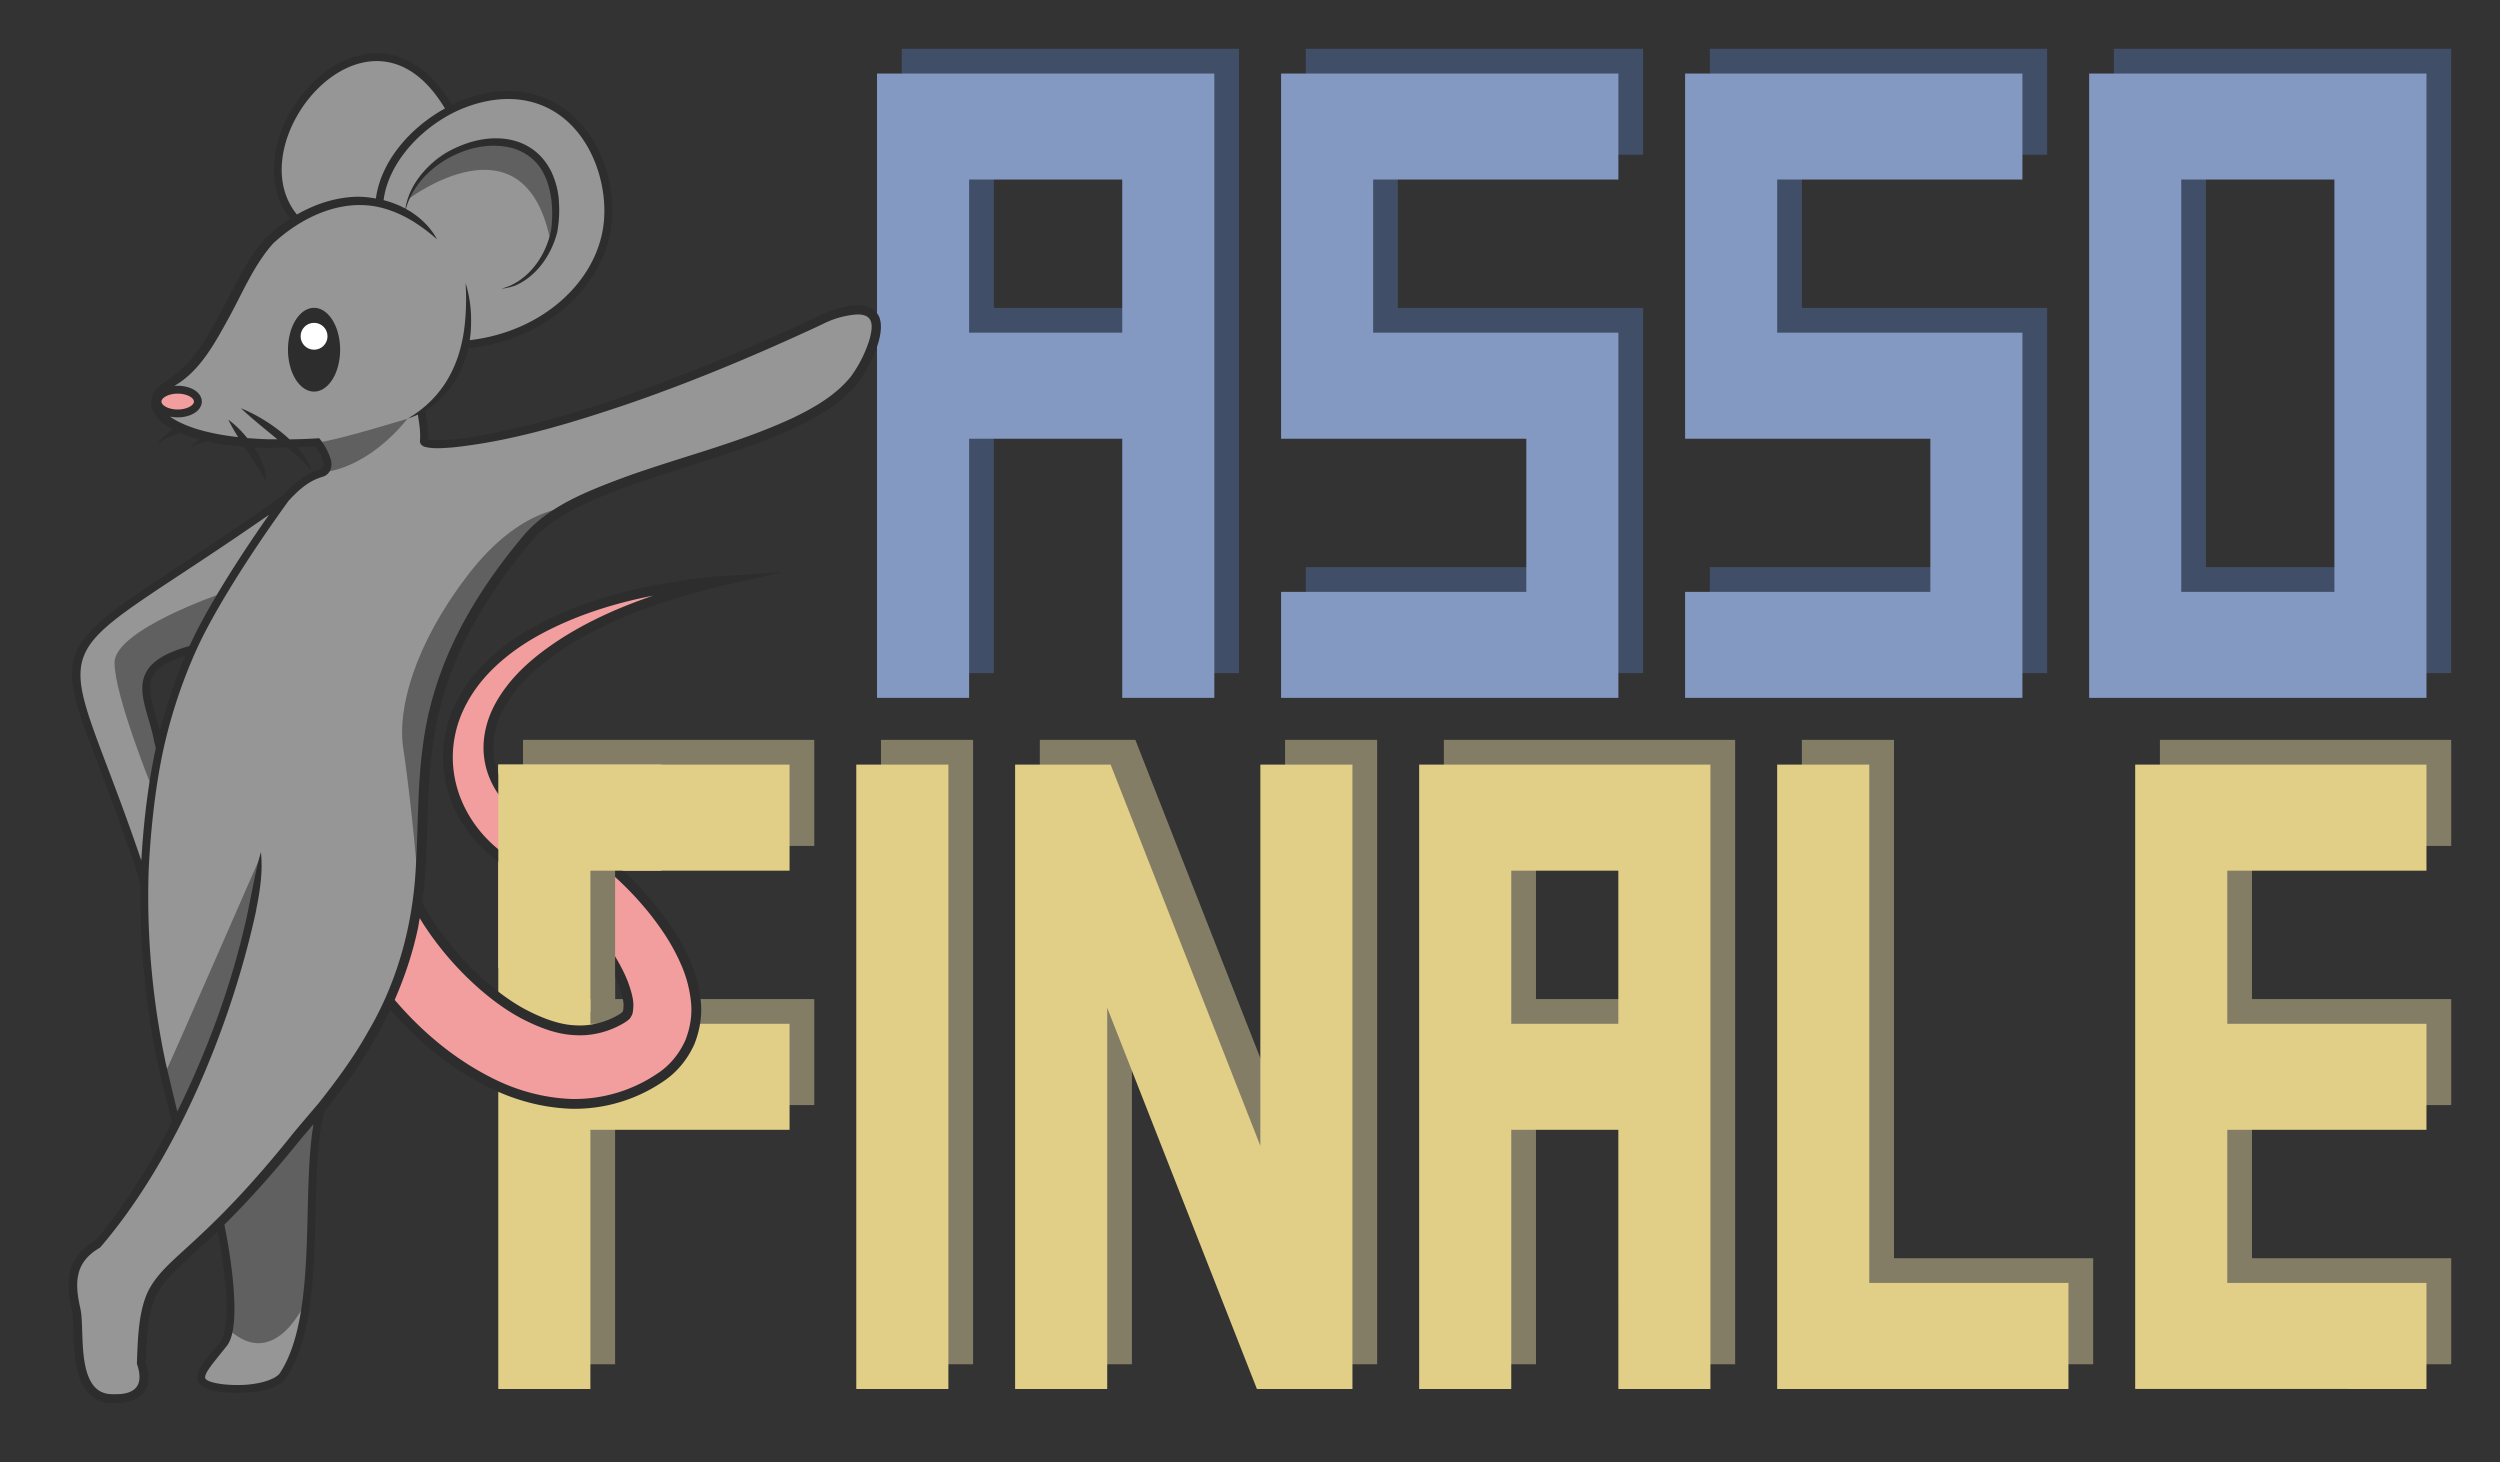
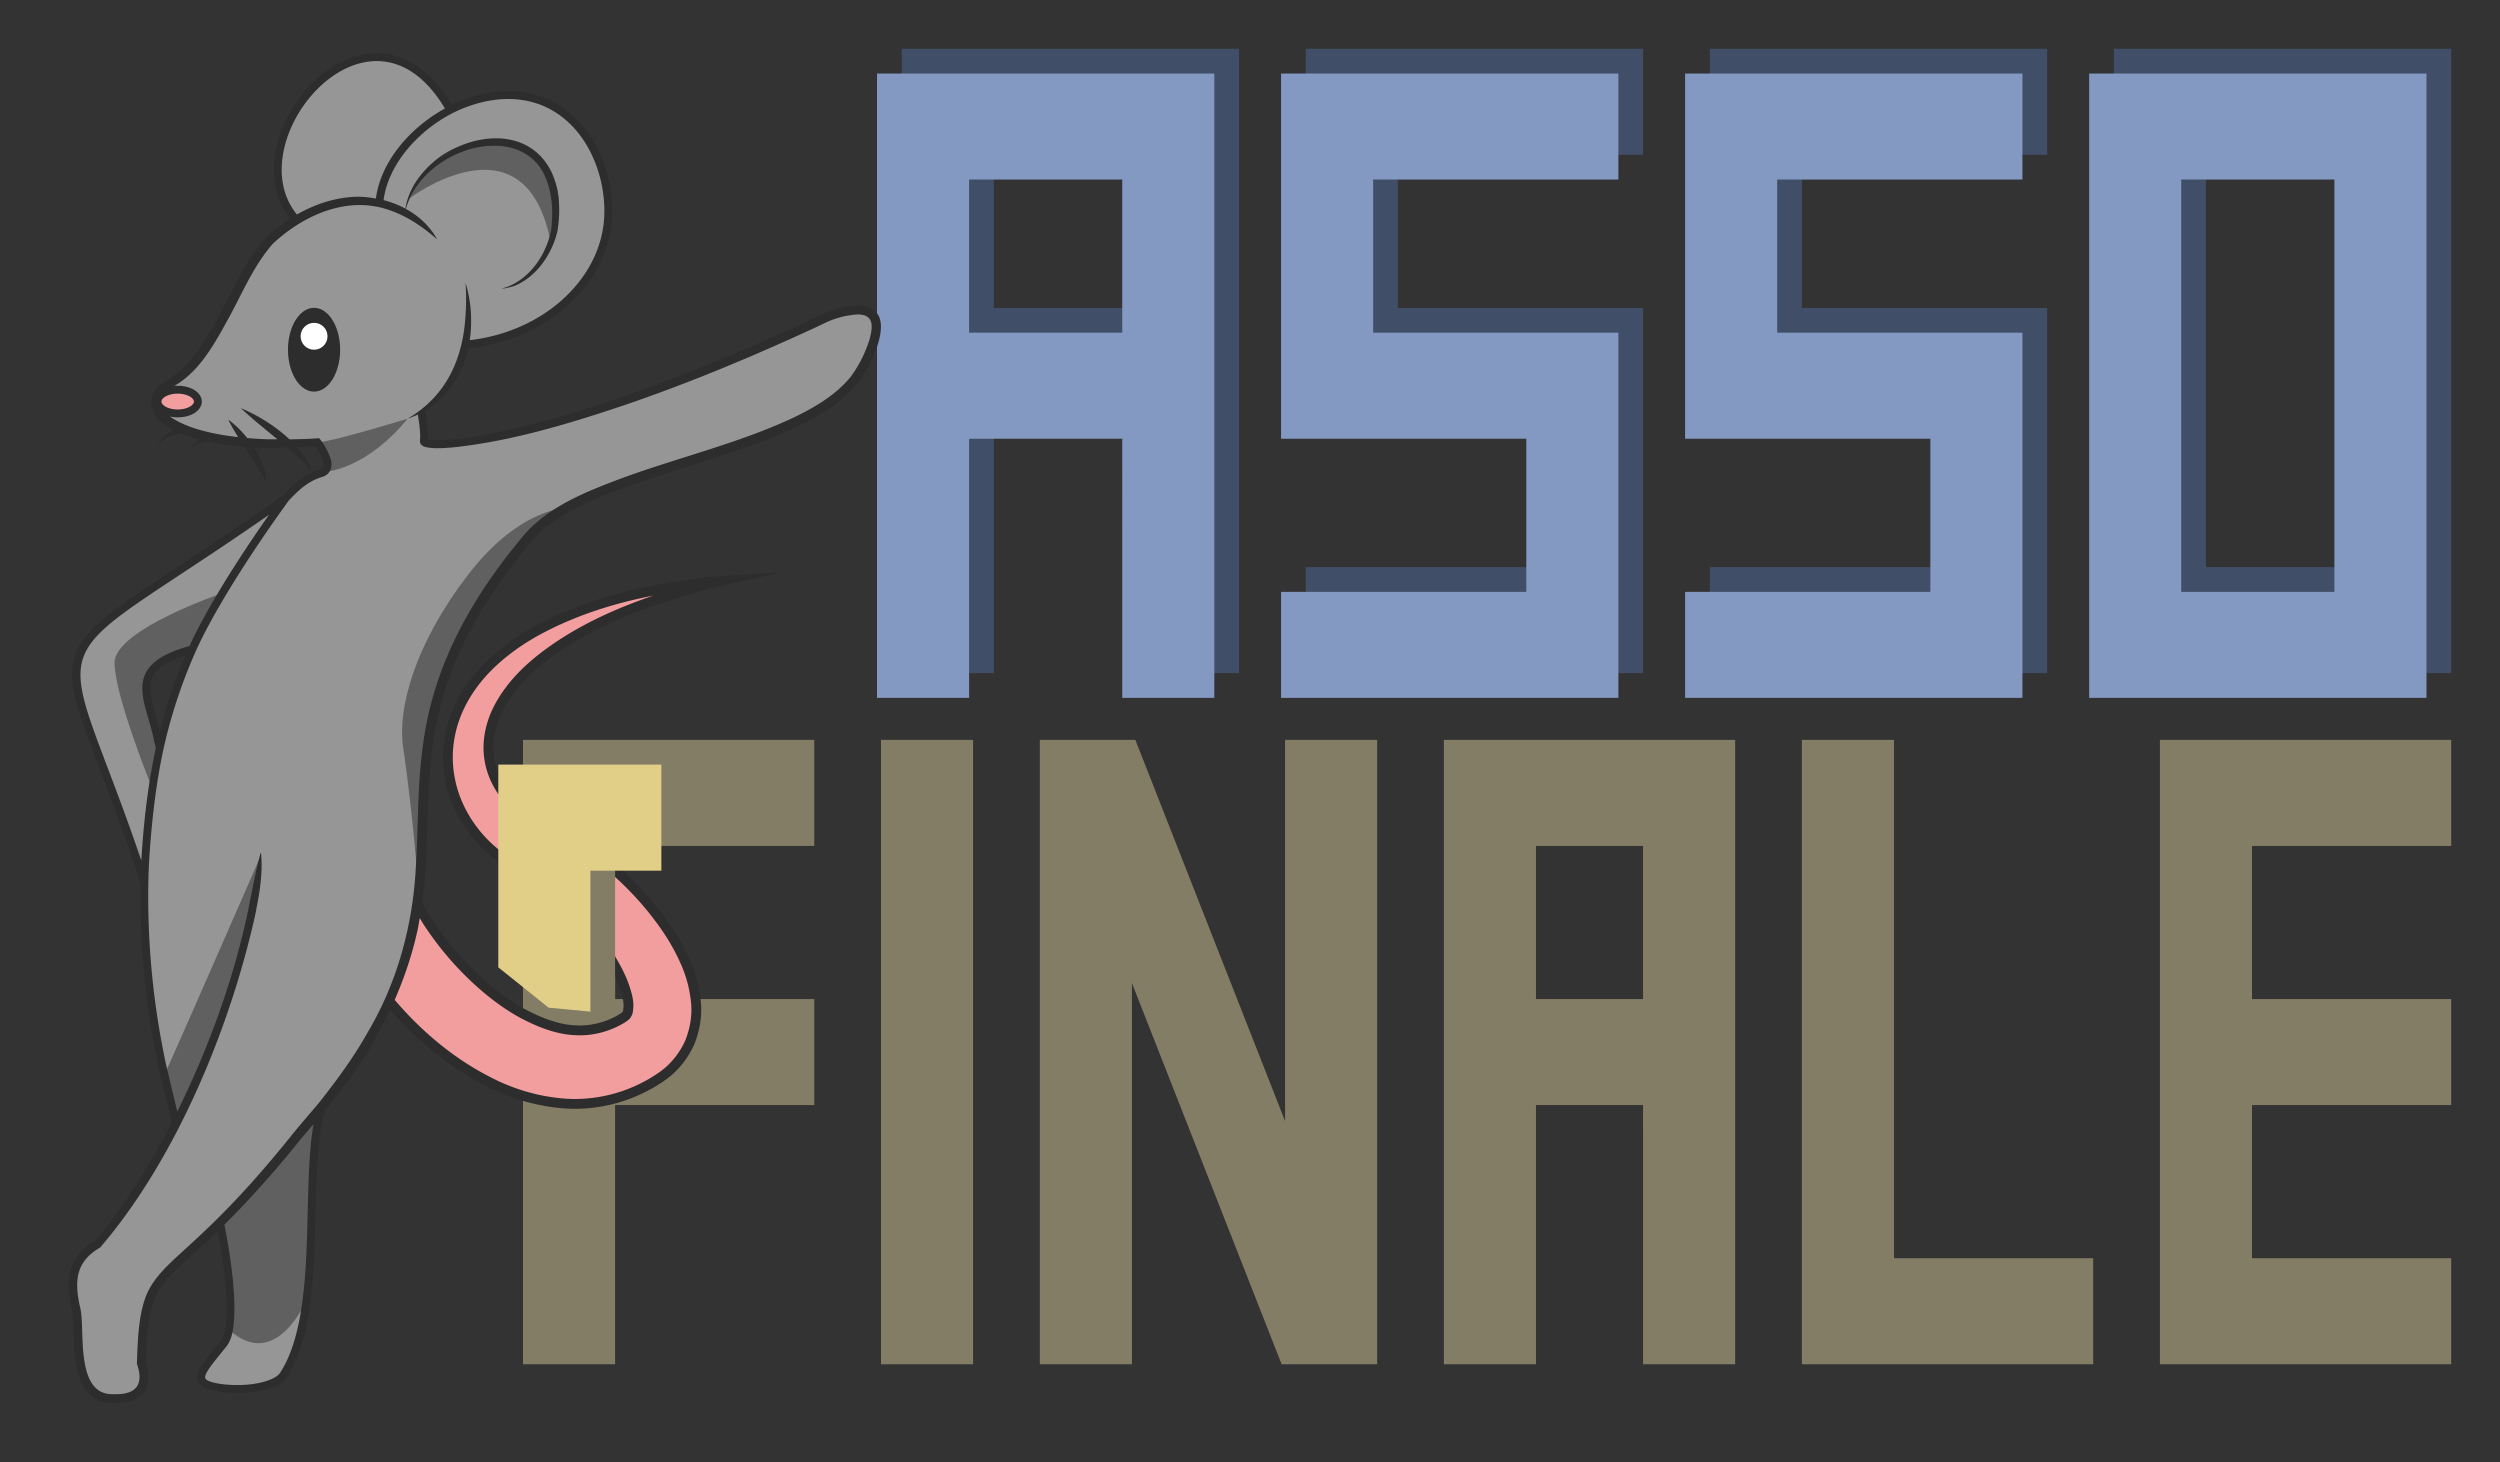
<svg xmlns="http://www.w3.org/2000/svg" width="544" height="318.24" version="1.1" viewBox="0 0 544 318.24">
  <rect x="0" y="0" width="544" height="318.24" fill="#333333" stroke="none" />
  <path d="m459.98 10.617v135.86h73.4v-135.86zm20.04 23.073h33.326v89.714h-33.326zm-107.96-23.073v79.466h53.365v33.321h-53.365v23.073h73.4v-79.47h-53.361v-33.321h53.361v-23.068zm-87.921 0v79.466h53.365v33.321h-53.365v23.073h73.4v-79.47h-53.361v-33.321h53.361v-23.068zm-87.921-5e-6v135.86h20.04v-56.394h33.321l8e-3 56.394h20.031l-1e-5 -135.86zm20.04 23.073 33.321 5e-6v33.321l-33.321-4e-6z" fill="#404e67" />
  <path d="m454.6 16v135.86h73.4v-135.86zm20.04 23.073h33.326v89.714h-33.326zm-107.96-23.073v79.466h53.365v33.321h-53.365v23.073h73.4v-79.47h-53.361v-33.321h53.361v-23.068zm-87.921 0v79.466h53.365v33.321h-53.365v23.073h73.4v-79.47h-53.361v-33.321h53.361v-23.068zm-87.921-6e-6v135.86h20.04v-56.394h33.321l8e-3 56.394 20.031 1e-5 3.2e-4 -135.86zm20.04 23.073 33.321 5e-6v33.321h-33.321z" fill="#8399c2" />
  <path d="m533.38 296.86v-23.073l-43.343 1e-5v-33.321l43.343-1e-5v-23.073l-43.343 1e-5v-33.321l43.343-1e-5v-23.073l-63.383 1e-5v135.86zm-141.29-135.86v135.86l63.383 2e-5v-23.073l-43.343-1e-5v-112.79zm-77.903-2e-5v135.86h20.04v-56.394l23.304 1e-5 8e-3 56.394h20.031l-4e-5 -135.86zm20.04 23.073 23.304 2e-5v33.321l-23.304-2e-5zm-107.96-23.073v135.86h20.04v-82.944l32.579 82.944h20.784v-135.86h-20.038v82.944l-32.58-82.944zm-34.56 0h20.04v135.86h-20.04zm-77.901 135.86v-135.86h63.38l1e-5 23.073h-43.341v33.321h43.341l-1e-5 23.073h-43.341v56.394z" fill="#837d65" />
-   <path d="m528 302.24v-23.073h-43.343v-33.321l43.343-1e-5v-23.073l-43.343 1e-5v-33.321l43.343-1e-5v-23.073l-63.383 1e-5v135.86zm-141.29-135.86v135.86l63.383 2e-5v-23.073l-43.343-1e-5v-112.79zm-77.901-1e-5v135.86h20.04v-56.394h23.301l8e-3 56.394h20.031l-5e-5 -135.86zm20.04 23.073 23.301 1e-5v33.321l-23.301-1e-5zm-107.96-23.073v135.86h20.04v-82.944l32.579 82.944h20.784v-135.86h-20.038v82.944l-32.58-82.944zm-34.56 0h20.04v135.86h-20.04zm-77.901 135.86v-135.86l63.38-1e-5 1e-5 23.073h-43.341v33.321h43.341l-1e-5 23.073-43.341 1e-5v56.394z" fill="#e2cf87" />
  <path d="m83.019 12.339c-13.168-0.304-30.292 18.861-18.856 35.943-1.809 1.11-3.064 1.783-4.694 3.141-7.843 7.463-12.059 27.382-22.388 31.928-8.463 6.404 4.628 15.017 32.306 12.953 0 0 4.073 5.74 0.335 6.803-2.789 0.795-5.706 3.32-7.055 5.05-21.951 15.707-45.79 27.323-45.999 36.784-0.721 7.66 12.248 39.068 14.832 46.645-0.288 20.849 1.553 34.985 6.989 52.513-2.721 5.715-11.93 20.424-16.831 26.182-7.164 4.135-5.838 11.429-4.928 15.744 1.039 4.926-0.591 19.261 7.68 18.84 7.318-0.372 7.992-4.396 6.886-7.689 0.491-18.89 2.084-17.026 16.07-30.905 2.167 4.167 4.477 21.592 1.797 25.618-3.913 4.93-7.059 8.039-4.312 9.453 2.747 1.414 13.743 1.46 16.802-2.081 9.189-13.48 4.197-43.029 7.995-58.041 41.485-51.225 3.682-75.908 45.261-124.1 12.964-18.781 62.038-17.673 72.418-36.137 11.174-19.875-7.282-11.962-7.282-11.962-58.384 27.686-87.867 29.224-87.597 27.156 0.269-2.068-0.56-5.694-0.56-5.694l0.239-1.457c4.201-2.056 9.252-10.342 9.153-14.332 27.014-3.206 34.536-23.953 30.2-36.564-5.964-18.309-22-20.233-33.668-14.375-3.585-5.839-8.732-11.201-14.794-11.421zm-40.846 128.99c-2.273 4.03-5.383 14.217-7.594 20.247-2.776-10.223-6.674-16.167 7.594-20.247z" fill="#969696" />
  <path d="m38.666 84.801a4.391 2.58 0 0 0-4.392 2.581 4.391 2.58 0 0 0 4.392 2.58 4.391 2.58 0 0 0 4.391-2.58 4.391 2.58 0 0 0-4.391-2.581zm118.07 41.643s-3.801 0.239-10.674 1.361c-6.29 1.027-17.439 3.225-28.325 8.954-3.804 2.006-7.836 4.656-11.444 8.244-2.607 2.59-5.01 5.796-6.696 9.643-1.346 3.099-2.143 6.595-2.132 10.284 0.024 3.287 0.695 6.626 2.031 9.787 2.535 5.944 7.228 11.131 13.464 14.283 3.835 1.986 7.366 4.915 10.898 8.347 3.558 3.528 6.799 7.445 9.322 11.721 1.098 1.873 2.043 3.735 2.687 5.578 0.528 1.59 0.909 3.015 0.893 4.191-0.048 0.931-0.116 1.657-0.37 1.889-0.077 0.233-0.551 0.571-1.093 0.923-3.049 1.848-6.775 2.791-10.269 2.526-3.638-0.158-7.491-1.616-11.311-3.635-4.081-2.215-7.89-5.256-11.467-8.745-3.514-3.463-6.656-7.301-9.309-11.427-0.882-1.371-1.634-2.705-2.325-4.019-1.028 6.72-2.776 13.709-6.132 21.254 1.879 2.235 3.867 4.371 5.971 6.38 4.529 4.357 9.709 8.23 15.528 11.233 5.463 2.874 11.741 4.769 18.457 4.991 6.977 0.119 13.68-1.954 19.24-5.735 2.693-1.764 4.933-4.364 6.417-7.631 1.28-3.209 1.639-6.333 1.305-9.125-0.35-3.18-1.2-5.99-2.286-8.407-1.248-2.85-2.752-5.418-4.364-7.732-3.644-5.248-7.935-9.736-12.466-13.534-4.362-3.718-9.202-6.972-14.595-9.26-3.987-1.582-7.425-4.604-9.368-8.206-1.038-1.899-1.705-3.986-1.936-6.069-0.274-2.329 9e-3 -4.751 0.7-7.017 0.854-2.844 2.448-5.523 4.308-7.884 2.596-3.288 5.873-6.028 9.105-8.287 9.31-6.511 19.908-10.13 25.918-11.997 6.593-2.048 10.317-2.878 10.317-2.878z" fill="#f29e9f" />
  <path d="m105.13 31.15c-12.244-0.104-16.13 12.073-16.13 12.073s24.692-18.677 30.613 8.445c0 0 8.116-14.952-8.711-19.651-2.103-0.587-4.023-0.853-5.772-0.868zm-16.433 59.949s-16.067 4.955-19.622 5.165l2.192 6.335s8.707-0.756 17.43-11.5zm35.409 19.343s-10.603-0.513-22.214 14.567c-11.611 15.08-15.472 29.178-14.157 37.721 1.091 7.085 2.938 23.558 3.202 30.311 0.473-9.176 2.949-39.025 5.183-43.845 2.948-6.331 9.889-28.887 27.985-38.755zm-33.168 82.6c-0.101 1.95-0.142 3.292-0.037 2.899 0.103-0.384 0.091-1.508 0.037-2.899zm-42.705-63.914s-23.312 7.912-23.312 15.076c0 7.164 8.189 27.276 8.189 27.276l1.282-10.347-2.99-11.355s-0.23-6.941 9.92-8.347zm8.318 57.526s-19.258 44.048-21.053 47.876l3.059 8.941s17.101-33.881 17.994-56.816zm12.786 56.445-21.531 22.615 1.867 7.98 0.141 15.631c10.27 9.368 16.908-6.497 16.908-6.497z" fill="#606060" />
  <path d="m82.176 11.582c-0.338-0.005-0.675 0.002-1.011 0.019-4.705 0.244-9.192 2.621-12.829 6.1-4.157 3.976-7.245 9.412-8.329 14.996-1.014 5.219-0.243 10.614 3.145 14.898-1.867 1.202-3.632 2.558-5.236 4.056-4.272 4.742-6.852 10.757-9.868 16.276-2.337 4.332-4.686 8.697-8.219 12.115-1.146 1.12-2.477 2.076-3.866 3.029-1.388 0.953-2.551 1.888-2.949 3.482-0.679 3.202 1.785 5.438 4.606 6.93-0.393 0.267-0.778 0.546-1.155 0.836-0.854 0.696-1.802 1.453-2.229 2.482 1.271-1.411 3.181-2.018 4.977-2.568 0.973 0.413 1.946 0.772 2.772 1.026 0.472 0.141 0.955 0.231 1.43 0.355-0.392 0.265-0.765 0.556-1.118 0.87-0.344 0.324-0.614 0.719-0.79 1.158 0.951-1.068 2.419-1.401 3.825-1.552 2.574 0.558 5.186 0.906 7.809 1.112 1.668 2.558 3.398 5.07 4.856 7.805 0.006-2.491-1.105-5.21-2.704-7.661 0.989 0.051 1.979 0.104 2.965 0.125 1.397-0.021 2.792-0.07 4.187-0.147 1.94 1.61 3.831 3.243 5.403 5.277-0.124-0.427-0.261-0.854-0.427-1.282-0.684-1.41-1.657-2.777-2.813-4.071 1.342-0.021 2.684-0.068 4.025-0.141 0.867 1.242 1.727 2.604 1.77 4.049 0 0.957-1.038 1-1.709 1.282-1.451 0.574-2.804 1.37-4.012 2.359-1.143 0.917-2.197 1.94-3.149 3.054-7.312 5.149-14.761 10.136-22.243 15.072-3.738 2.478-7.498 4.938-11.189 7.531-3.704 2.683-7.506 5.311-10.223 9.125-4.366 6.062-1.213 13.832 0.965 20.099 3.507 9.375 7.258 19.076 10.404 28.456l1.323 4.276 0.008-3e-3c-0.199 13.298 1.091 26.578 3.876 39.585l0.003 0.01 0.002 9e-3c0.973 4.083 1.951 8.167 2.929 12.25-4.823 9.41-10.39 18.287-16.516 25.581-3.208 1.863-5.549 4.588-5.882 8.399-0.261 2.435 0.282 4.819 0.709 7.155 0.419 3.084 0.197 6.16 0.568 9.304 0.474 5.148 2.303 10.829 8.544 10.603 2.401 0.06 5.305-0.453 6.672-2.666 1.163-1.823 0.844-4.207 0.233-6.147 0.467-15.937 2.213-16.14 13.361-26.362 0.776-0.72 1.517-1.478 2.279-2.214 0.43 2.196 1.139 6.032 1.6 10.599 0.287 2.836 0.441 5.731 0.303 8.156-0.138 2.425-0.63 4.372-1.317 5.234l-8.55e-4 8.6e-4c-1.944 2.445-3.55 4.263-4.41 5.828-0.43 0.782-0.71 1.55-0.567 2.359 0.143 0.809 0.758 1.462 1.577 1.884 0.871 0.448 2.098 0.72 3.593 0.906 1.494 0.186 3.233 0.258 4.99 0.171 3.515-0.174 7.137-0.864 9-3.021l0.032-0.038 0.028-0.041c4.854-7.132 5.866-18.078 6.279-29.085 0.408-10.867 0.214-21.824 2.1-29.018 0.08-0.092 0.258-0.308 0.325-0.385 1.324-1.683 2.662-3.393 3.965-5.101 4.011-5.316 7.344-10.881 10.057-16.671 1.537 1.753 3.123 3.458 4.805 5.063 4.591 4.417 9.851 8.35 15.769 11.405h8.6e-4c5.59 2.94 12.024 4.886 18.918 5.114h8e-3l8e-3 8.5e-4c7.195 0.123 14.11-2.015 19.849-5.914 2.866-1.879 5.238-4.639 6.8-8.079l3e-3 -4e-3 0.017-0.042c1.342-3.363 1.728-6.666 1.374-9.638l-8.5e-4 -3e-3v-8.6e-4c-2.3e-4 -2e-3 2.2e-4 -4e-3 0-6e-3l-5e-3 -0.042-8e-3 -0.042c-0.369-3.259-1.242-6.148-2.359-8.632-4.3e-4 -8.5e-4 -3.6e-4 -3e-3 -8.6e-4 -4e-3 -1.279-2.918-2.816-5.544-4.46-7.903l-2e-3 -2e-3c-3.705-5.335-8.063-9.891-12.656-13.741-4.423-3.77-9.349-7.086-14.863-9.425l-0.012-4e-3 -0.012-5e-3c-3.749-1.487-7.011-4.363-8.822-7.72l-8.6e-4 -3e-3 -2e-3 -3e-3c-0.973-1.78-1.597-3.737-1.811-5.675v-3e-3l-8.6e-4 -4e-3c-0.254-2.158 9e-3 -4.44 0.662-6.581v-3e-3l8.6e-4 -3e-3c0.802-2.67 2.323-5.244 4.123-7.529l8.6e-4 -8.6e-4c2.504-3.171 5.702-5.852 8.879-8.072 9.151-6.399 19.646-9.996 25.622-11.853 6.562-2.039 10.232-2.856 10.232-2.856l13.283-2.961-13.582 0.854s-3.868 0.245-10.779 1.373c-6.331 1.034-17.598 3.246-28.65 9.063v8.6e-4h-8.5e-4c-3.872 2.042-7.995 4.748-11.699 8.431-2.687 2.669-5.173 5.983-6.921 9.971l-8.5e-4 2e-3 -8.6e-4 2e-3c-1.401 3.226-2.232 6.867-2.22 10.713v6e-3c0.025 3.427 0.724 6.903 2.115 10.194l8.6e-4 2e-3 8.5e-4 2e-3c2.633 6.175 7.5 11.551 13.964 14.818 3.686 1.91 7.139 4.763 10.629 8.152 3.508 3.478 6.69 7.327 9.155 11.504 1.075 1.834 1.986 3.638 2.596 5.382 0.513 1.546 0.845 2.89 0.834 3.821-0.023 0.437-0.052 0.818-0.092 1.053-0.019 0.113-0.056 0.174-0.068 0.196l-0.068 0.062-0.024 0.073c-0.013 0.024-0.033 0.066-0.092 0.113-0.138 0.111-0.366 0.268-0.618 0.431-2.854 1.727-6.379 2.613-9.622 2.368l-0.017-2e-3h-0.018c-3.383-0.146-7.105-1.53-10.848-3.507l-8.5e-4 -8.5e-4c-3.964-2.152-7.699-5.127-11.226-8.566l-4e-3 -4e-3c-3.458-3.408-6.549-7.185-9.157-11.24-0.752-1.168-1.395-2.303-1.995-3.422 0.374-2.589 0.676-5.203 0.783-7.889 0.521-8.527 0.307-17.075 1.443-25.521 1.065-8.381 3.553-16.519 7.356-24.063 3.819-7.531 8.698-14.516 14.149-21.022 1.323-1.574 2.852-2.963 4.545-4.131 5.178-3.623 11.116-5.959 17.063-8.095 8.01-2.849 16.233-5.195 24.35-8.023 6.083-2.149 12.209-4.494 17.733-7.937 2.859-1.712 5.404-3.899 7.527-6.467 2.303-2.96 6.558-11.269 4.217-14.807-2.341-3.537-8.745-1.516-12.112 0-14.221 6.715-28.728 12.879-43.594 18.005-8.038 2.815-16.224 5.189-24.521 7.113-5.643 1.158-11.381 2.495-17.139 2.179-0.177-0.022-0.352-0.061-0.522-0.117 0.099-2.126-0.254-4.155-0.601-6.241 4.933-2.912 8.13-7.957 9.379-13.576 16.669-1.716 29.394-13.103 31.116-26.573 1.248-9.737-2.954-22.63-13.628-27.508-2.442-1.116-4.883-1.656-7.207-1.821-0.436-0.031-0.867-0.049-1.294-0.054-5.756-0.077-10.469 1.954-12.552 2.977-4.399-7.354-9.782-10.734-15.137-11.169-0.34-0.028-0.679-0.044-1.017-0.048zm-0.024 1.709c0.301 4e-3 0.602 0.018 0.903 0.043 4.728 0.384 9.574 3.296 13.764 10.269-7.778 4.3-13.986 11.682-15.022 19.597-1.382-0.25-2.777-0.409-4.159-0.388-4.615 0.117-9.051 1.582-13.029 3.868-3.145-3.869-3.879-8.747-2.925-13.658 1.008-5.189 3.935-10.358 7.833-14.086 3.654-3.495 8.124-5.705 12.636-5.645zm27.497 8.274c0.775-0.033 1.569-0.027 2.377 0.028 2.155 0.145 4.409 0.637 6.647 1.659 9.78 4.469 13.805 16.677 12.644 25.737-1.585 12.402-13.36 23.205-29.095 25.027 0.185-1.246 0.282-2.509 0.282-3.772 0.07-2.94-0.334-5.873-1.196-8.685 0.187 2.868 0.143 5.747-0.133 8.608-0.832 8.865-4.578 16.312-12.447 20.914 0.766-0.237 1.486-0.541 2.191-0.864 0.306 1.858 0.613 3.801 0.469 5.65-0.014 0.143-5e-3 0.287 0.026 0.427 0.04 0.139 0.104 0.271 0.188 0.389 0.222 0.266 0.52 0.458 0.854 0.551 1.961 0.491 3.961 0.265 5.926 0.137 12.863-1.333 25.29-5.126 37.52-9.223 12.171-4.152 24.076-9.005 35.802-14.273 2.435-1.102 4.866-2.192 7.292-3.345 2.262-1.161 4.729-1.87 7.262-2.089 4.195-0.239 3.597 2.923 2.99 5.281-0.896 2.945-2.279 5.719-4.093 8.206-3.276 4.063-7.894 6.72-12.546 8.971-11.602 5.417-24.068 8.412-36.154 12.743-7.976 2.986-16.78 6.173-22.5 12.854-11.308 13.482-19.83 28.43-21.987 46.167-1.153 8.522-0.945 17.126-1.466 25.67-0.602 12.717-3.939 25.162-10.394 36.136-3.101 5.541-6.882 10.689-10.829 15.657-1.375 1.623-4.951 5.776-6.19 7.365-5.998 7.442-12.384 14.636-19.377 21.15-1.534 1.461-3.119 2.884-4.699 4.336-2.785 2.559-5.793 5.365-7.228 9.009-1.008 2.563-1.423 5.455-1.666 8.117-0.179 2.042-0.256 4.524-0.337 6.63 1.196 3.465 0.718 6.168-3.417 6.596-0.367 0.03-1.184 0.056-1.521 0.056l-0.773-0.022c-7.01-0.337-5.861-11.829-6.352-16.998-0.021-0.269-0.056-0.56-0.094-0.854l-0.073-0.427-0.077-0.406c-1.307-5.699-1.149-10.073 4.302-13.205 16.455-19.129 28.19-47.573 33.688-72.102l0.312-1.453-0.028 9e-3c0.836-4.109 1.468-8.31 1.028-12.517-1.321 4.587-2.047 9.281-3.045 13.908-1.401 6.331-3.151 12.58-5.242 18.717-2.676 7.886-6.046 16.01-9.916 23.841-0.817-3.413-1.634-6.826-2.448-10.239-2.862-13.365-4.147-27.019-3.826-40.683v-0.02c0-0.144 0.032-1.342 0.129-3.146 0.098-1.803 0.262-4.264 0.526-7.112 0.527-5.696 1.456-12.942 3.047-19.552v-8.6e-4c1.624-6.779 3.883-13.391 6.745-19.747v-8.6e-4c3.016-6.705 9.904-18.389 20.046-32.396l-0.003-3e-3c1.861-2.018 3.924-3.958 6.505-4.92 0.312-0.115 0.726-0.248 1.055-0.359 1.585-0.547 2.067-2.29 1.61-3.764-0.525-1.675-1.375-3.23-2.503-4.576-2.15 0.148-4.304 0.219-6.457 0.246-3.144-2.952-7.132-5.376-10.584-6.777 2.226 2.136 5.558 4.785 7.933 6.758 0.003 3e-3 0.007 6e-3 0.01 8e-3 -0.688-7e-3 -1.377 0.011-2.064-8e-3 -1.496-0.046-2.992-0.136-4.486-0.259-1.301-1.606-2.756-3.007-4.144-4.017 0.655 1.317 1.385 2.574 2.146 3.807-3.124-0.35-6.219-0.899-9.216-1.83-1.42-0.46-3.871-1.364-5.609-2.64 0.529 0.113 1.093 0.171 1.679 0.171 1.348 0 2.58-0.31 3.538-0.874 0.958-0.563 1.708-1.456 1.708-2.562 0-1.105-0.75-1.998-1.708-2.561-0.958-0.563-2.19-0.874-3.538-0.874-0.253 0-0.501 0.011-0.744 0.033 5.701-3.266 8.931-9.52 11.996-15.053 2.952-5.447 5.353-11.226 9.458-15.891 6.062-5.673 14.666-9.83 23.068-7.963 4.814 1.085 8.996 3.785 12.679 7.027-1.563-2.869-3.981-5.091-6.803-6.646 1.558-5.542 6.107-9.795 11.28-12.026 6.656-2.956 15.579-2.533 18.95 4.844 1.666 3.678 1.875 7.967 1.354 11.94-1.072 5.049-4.242 9.941-9.108 12.043-0.513 0.209-1.093 0.371-1.615 0.577 0.966-0.117 1.916-0.335 2.837-0.649 4.776-2.033 7.979-6.746 9.24-11.684 0.743-4.293 0.611-8.885-1.192-12.931-2.436-5.09-6.853-7.314-11.643-7.462-8.787-0.271-18.828 6.448-20.212 15.289-1.489-0.809-3.094-1.412-4.741-1.844 0.928-7.458 7.132-14.846 14.899-18.878v8.54e-4c1.409-0.73 5.857-2.875 11.279-3.108zm-20.92 69.515c-0.01 3e-3 -0.021 7e-3 -0.031 0.01v8e-3c0.01-6e-3 0.021-0.012 0.031-0.018zm-20.391-24.092a5.673 9.112 0 0 0-5.673 9.112 5.673 9.112 0 0 0 5.673 9.112 5.673 9.112 0 0 0 5.673-9.112 5.673 9.112 0 0 0-5.673-9.112zm-29.673 18.668c1.077 0 2.041 0.268 2.672 0.638 0.631 0.371 0.865 0.768 0.865 1.087 0 0.32-0.234 0.717-0.865 1.088-0.631 0.371-1.595 0.638-2.672 0.638-1.077 0-2.041-0.268-2.672-0.638-0.631-0.371-0.864-0.768-0.864-1.088 0-0.32 0.233-0.716 0.864-1.087 0.631-0.371 1.595-0.638 2.672-0.638zm19.879 26.352c-8.564 12.19-14.473 22.297-17.299 28.544l-0.178 0.062c-3.626 1.038-6.065 2.225-7.67 3.666-1.609 1.443-2.32 3.181-2.416 4.983-0.193 3.605 1.695 7.486 2.56 12.029l5e-3 0.022 0.36 1.453c-1.339 6.151-2.173 12.576-2.652 17.75-0.248 2.683-0.403 4.973-0.503 6.755-18.356-54.128-24.492-38.888 27.794-75.264zm83.57 17.613c-6.161 2.098-14.534 5.443-22.228 10.823-3.287 2.297-6.644 5.096-9.332 8.5v8.6e-4h-8.6e-4c-1.918 2.435-3.583 5.218-4.49 8.233-0.728 2.388-1.033 4.949-0.74 7.446 1e-4 8.5e-4 8.6e-4 2e-3 8.6e-4 3e-3 0.247 2.229 0.956 4.443 2.059 6.461 2.075 3.843 5.688 7.011 9.911 8.687 5.26 2.235 10.003 5.42 14.296 9.079l6e-3 6e-3c4.468 3.745 8.692 8.165 12.275 13.325l8.6e-4 8.5e-4c1.579 2.265 3.046 4.773 4.262 7.55l2e-3 5e-3 3e-3 4e-3c1.045 2.324 1.861 5.025 2.199 8.087l2e-3 0.01v6e-3c0.31 2.601-0.02 5.534-1.229 8.574-1.405 3.082-3.506 5.512-6.017 7.156l-0.016 0.01c-5.378 3.657-11.862 5.664-18.611 5.55-6.534-0.217-12.654-2.062-17.988-4.868l-4e-3 -3e-3 -3e-3 -2e-3c-5.716-2.95-10.814-6.76-15.278-11.054l-2e-3 -8.5e-4 -2e-3 -2e-3c-1.863-1.777-3.619-3.668-5.303-5.626l0.458-1.081c2.004-4.772 3.604-9.693 4.663-14.809l0.325-1.927c0.238 0.394 0.45 0.781 0.707 1.18 2.698 4.195 5.89 8.094 9.458 11.61l2e-3 2e-3 2e-3 3e-3c3.627 3.537 7.507 6.641 11.704 8.918l5e-3 3e-3 6e-3 3e-3c3.89 2.056 7.863 3.584 11.749 3.755 3.736 0.278 7.648-0.717 10.883-2.678l0.014-8e-3 0.013-9e-3c0.283-0.183 0.559-0.368 0.809-0.57 0.221-0.178 0.45-0.342 0.637-0.769 0.237-0.341 0.329-0.67 0.382-0.985 0.069-0.411 0.096-0.851 0.121-1.328l8.5e-4 -0.027v-0.013c0.02-1.418-0.407-2.918-0.947-4.543l-6e-3 -0.016c-0.677-1.939-1.655-3.858-2.774-5.766l-8.6e-4 -8.6e-4 -8.5e-4 -2e-3c-2.581-4.375-5.881-8.358-9.49-11.936l-4e-3 -4e-3 -4e-3 -3e-3c-3.57-3.468-7.173-6.469-11.151-8.529l-0.01-6e-3c-6.006-3.036-10.524-8.035-12.961-13.747l-8.6e-4 -3e-3c-1.28-3.029-1.922-6.227-1.946-9.371v-3e-3c-1e-5 -4.3e-4 0-1e-3 0-2e-3 -0.01-3.531 0.753-6.879 2.042-9.848l2e-3 -3e-3c1.624-3.703 3.942-6.801 6.469-9.311h8.6e-4v-8.6e-4c3.512-3.493 7.452-6.086 11.188-8.056l8.5e-4 -8.5e-4c8.715-4.586 17.493-6.834 23.883-8.082zm-101.76 13.018c-2.279 5.328-4.146 10.82-5.582 16.435-0.946-3.923-2.222-7.228-2.088-9.719 0.077-1.446 0.543-2.629 1.851-3.803 1.144-1.027 3.038-2.012 5.819-2.913zm27.87 101.98c-1.262 7.335-1.121 16.82-1.473 26.19-0.409 10.909-1.532 21.586-5.952 28.13-1.211 1.371-4.472 2.248-7.764 2.411-1.655 0.082-3.309 0.013-4.695-0.159-1.386-0.172-2.527-0.476-3.021-0.73-0.545-0.281-0.641-0.462-0.677-0.662-0.035-0.2 0.041-0.617 0.382-1.238 0.683-1.243 2.281-3.112 4.249-5.587l8.54e-4 -8.6e-4c1.143-1.434 1.54-3.628 1.686-6.201 0.147-2.573-0.017-5.535-0.309-8.425-0.541-5.351-1.475-10.119-1.83-11.856 5.623-5.573 10.884-11.53 15.859-17.674 0.693-0.878 2.139-2.548 3.543-4.197z" fill="#2d2d2d" />
  <rect x="122.19" y="172.48" width="11.656" height="44.915" fill="#837d65" />
  <path d="m108.43 210.49v-44.111l35.483-1e-5 1e-5 23.073-15.443 1e-5v30.677l-9.095-0.86z" fill="#e2cf87" />
  <circle cx="68.339" cy="73.173" r="2.926" fill="#fff" />
</svg>